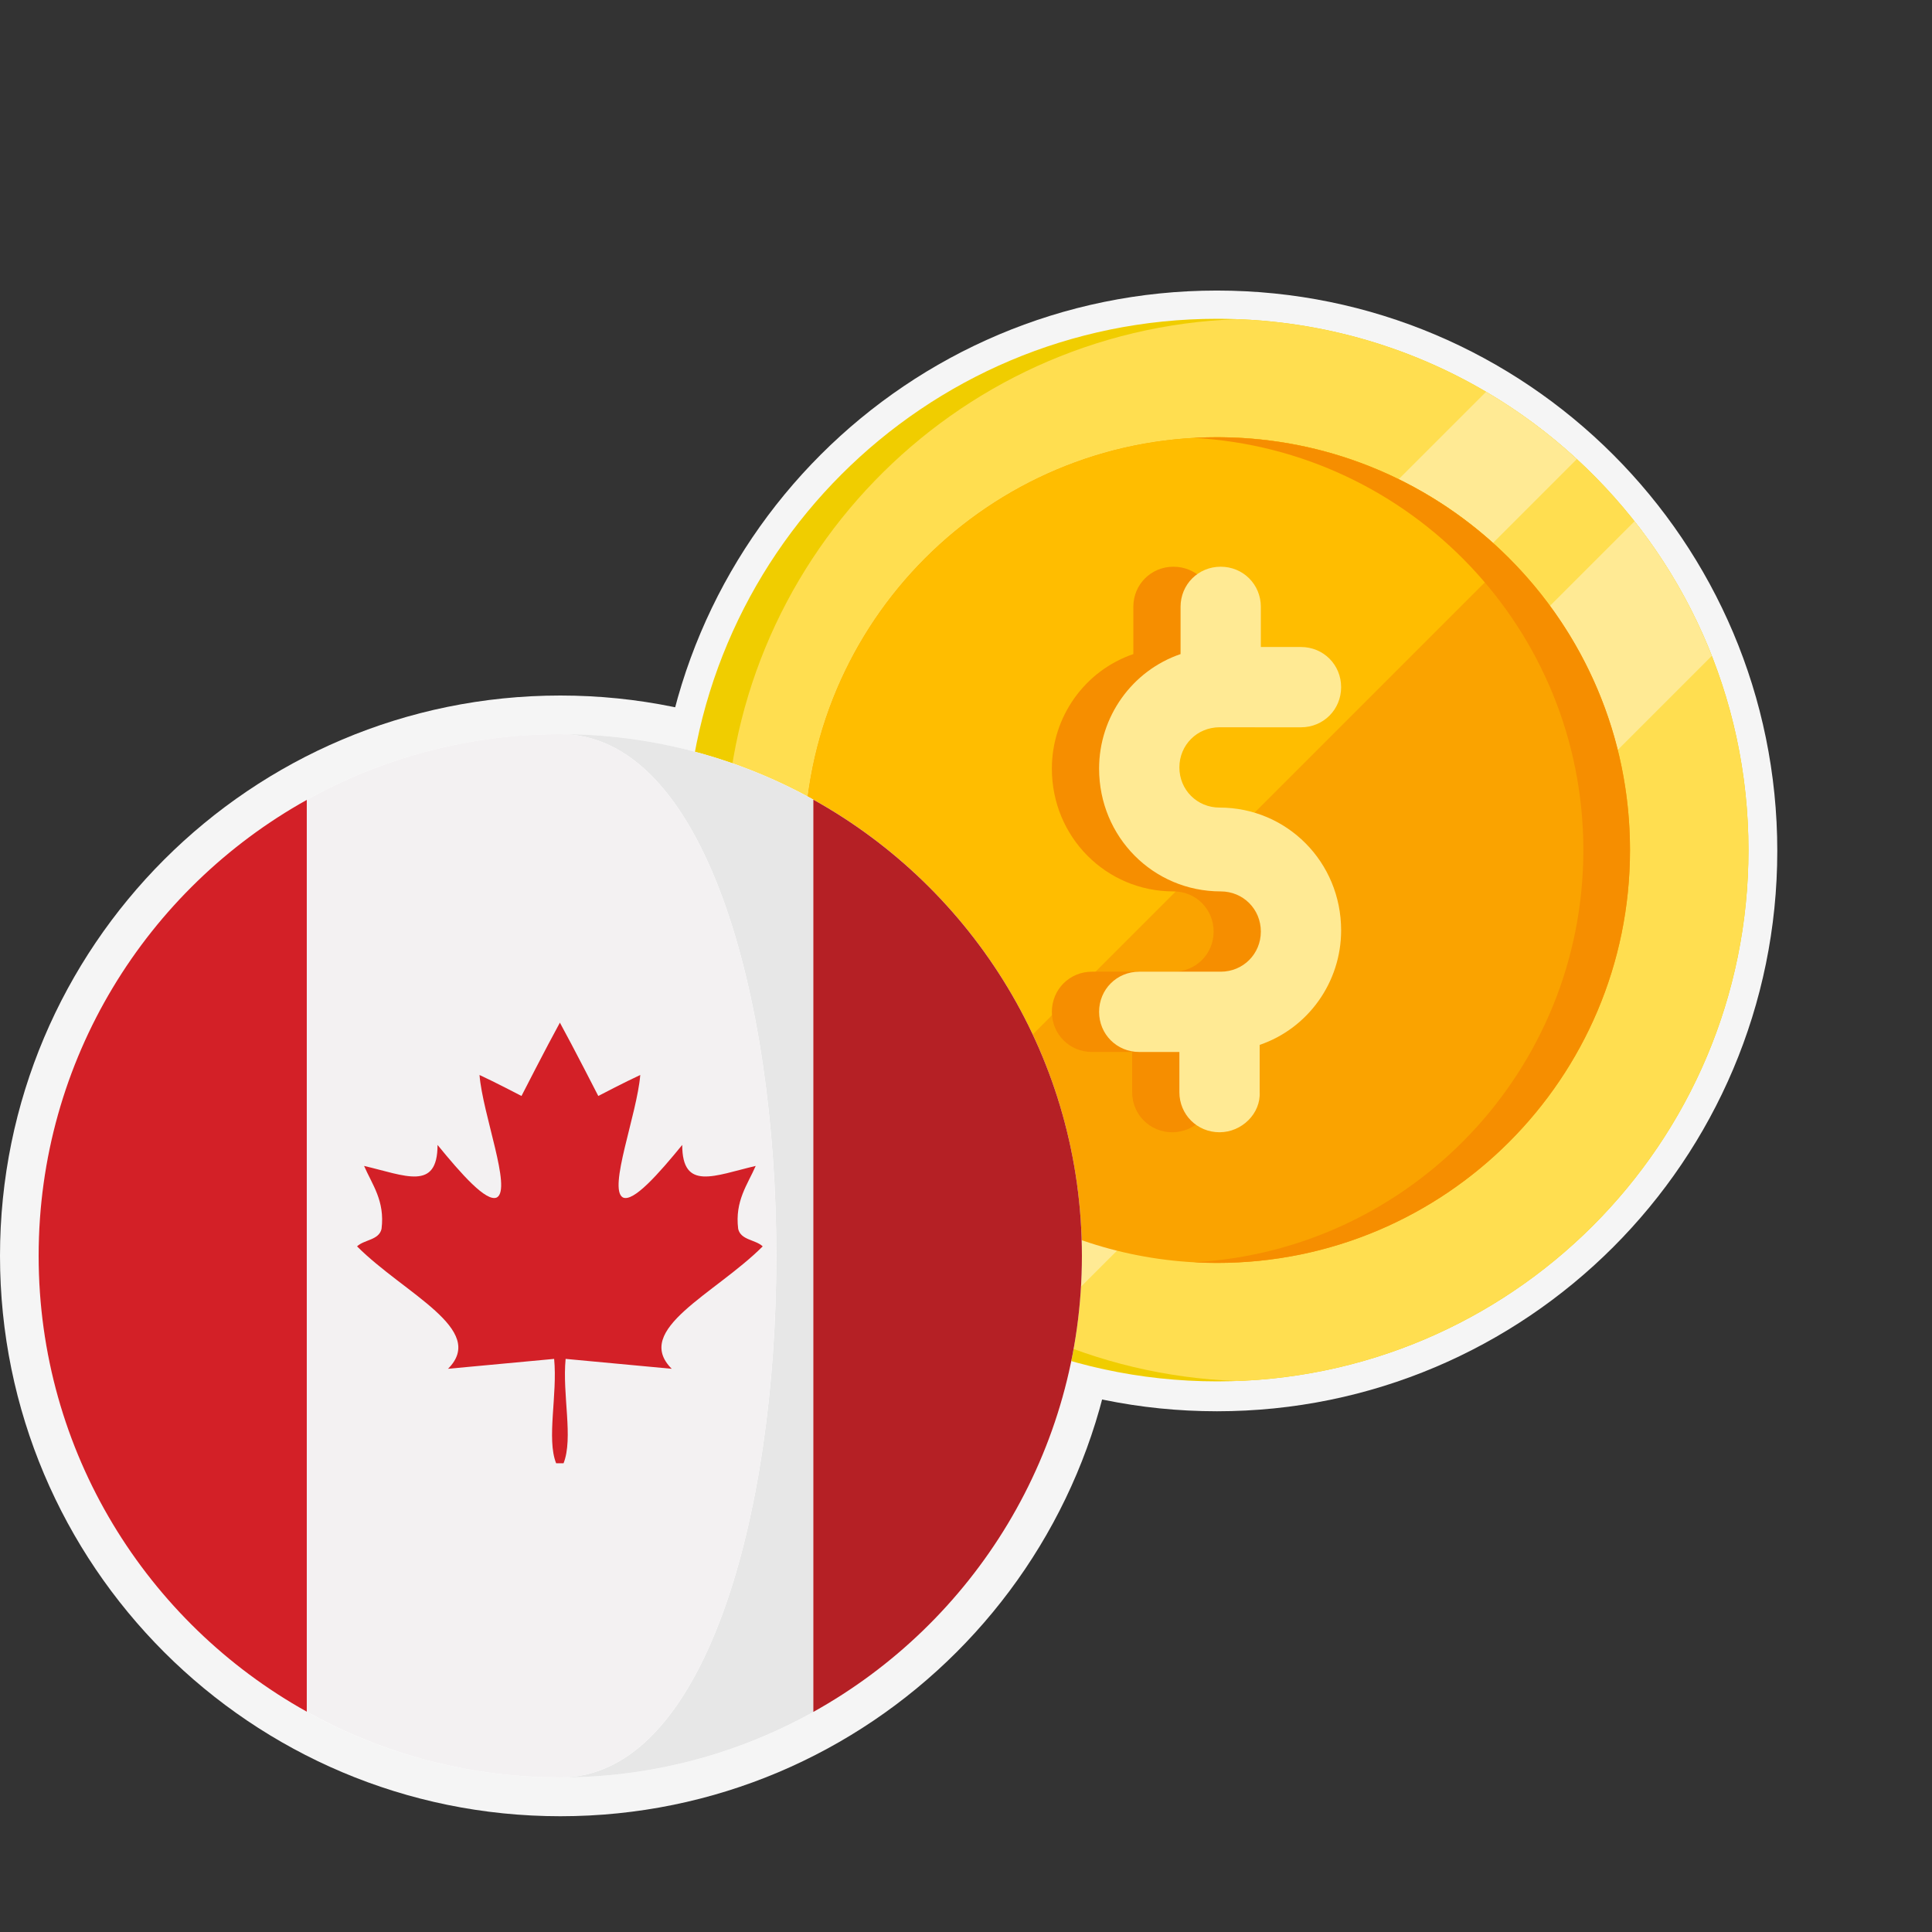
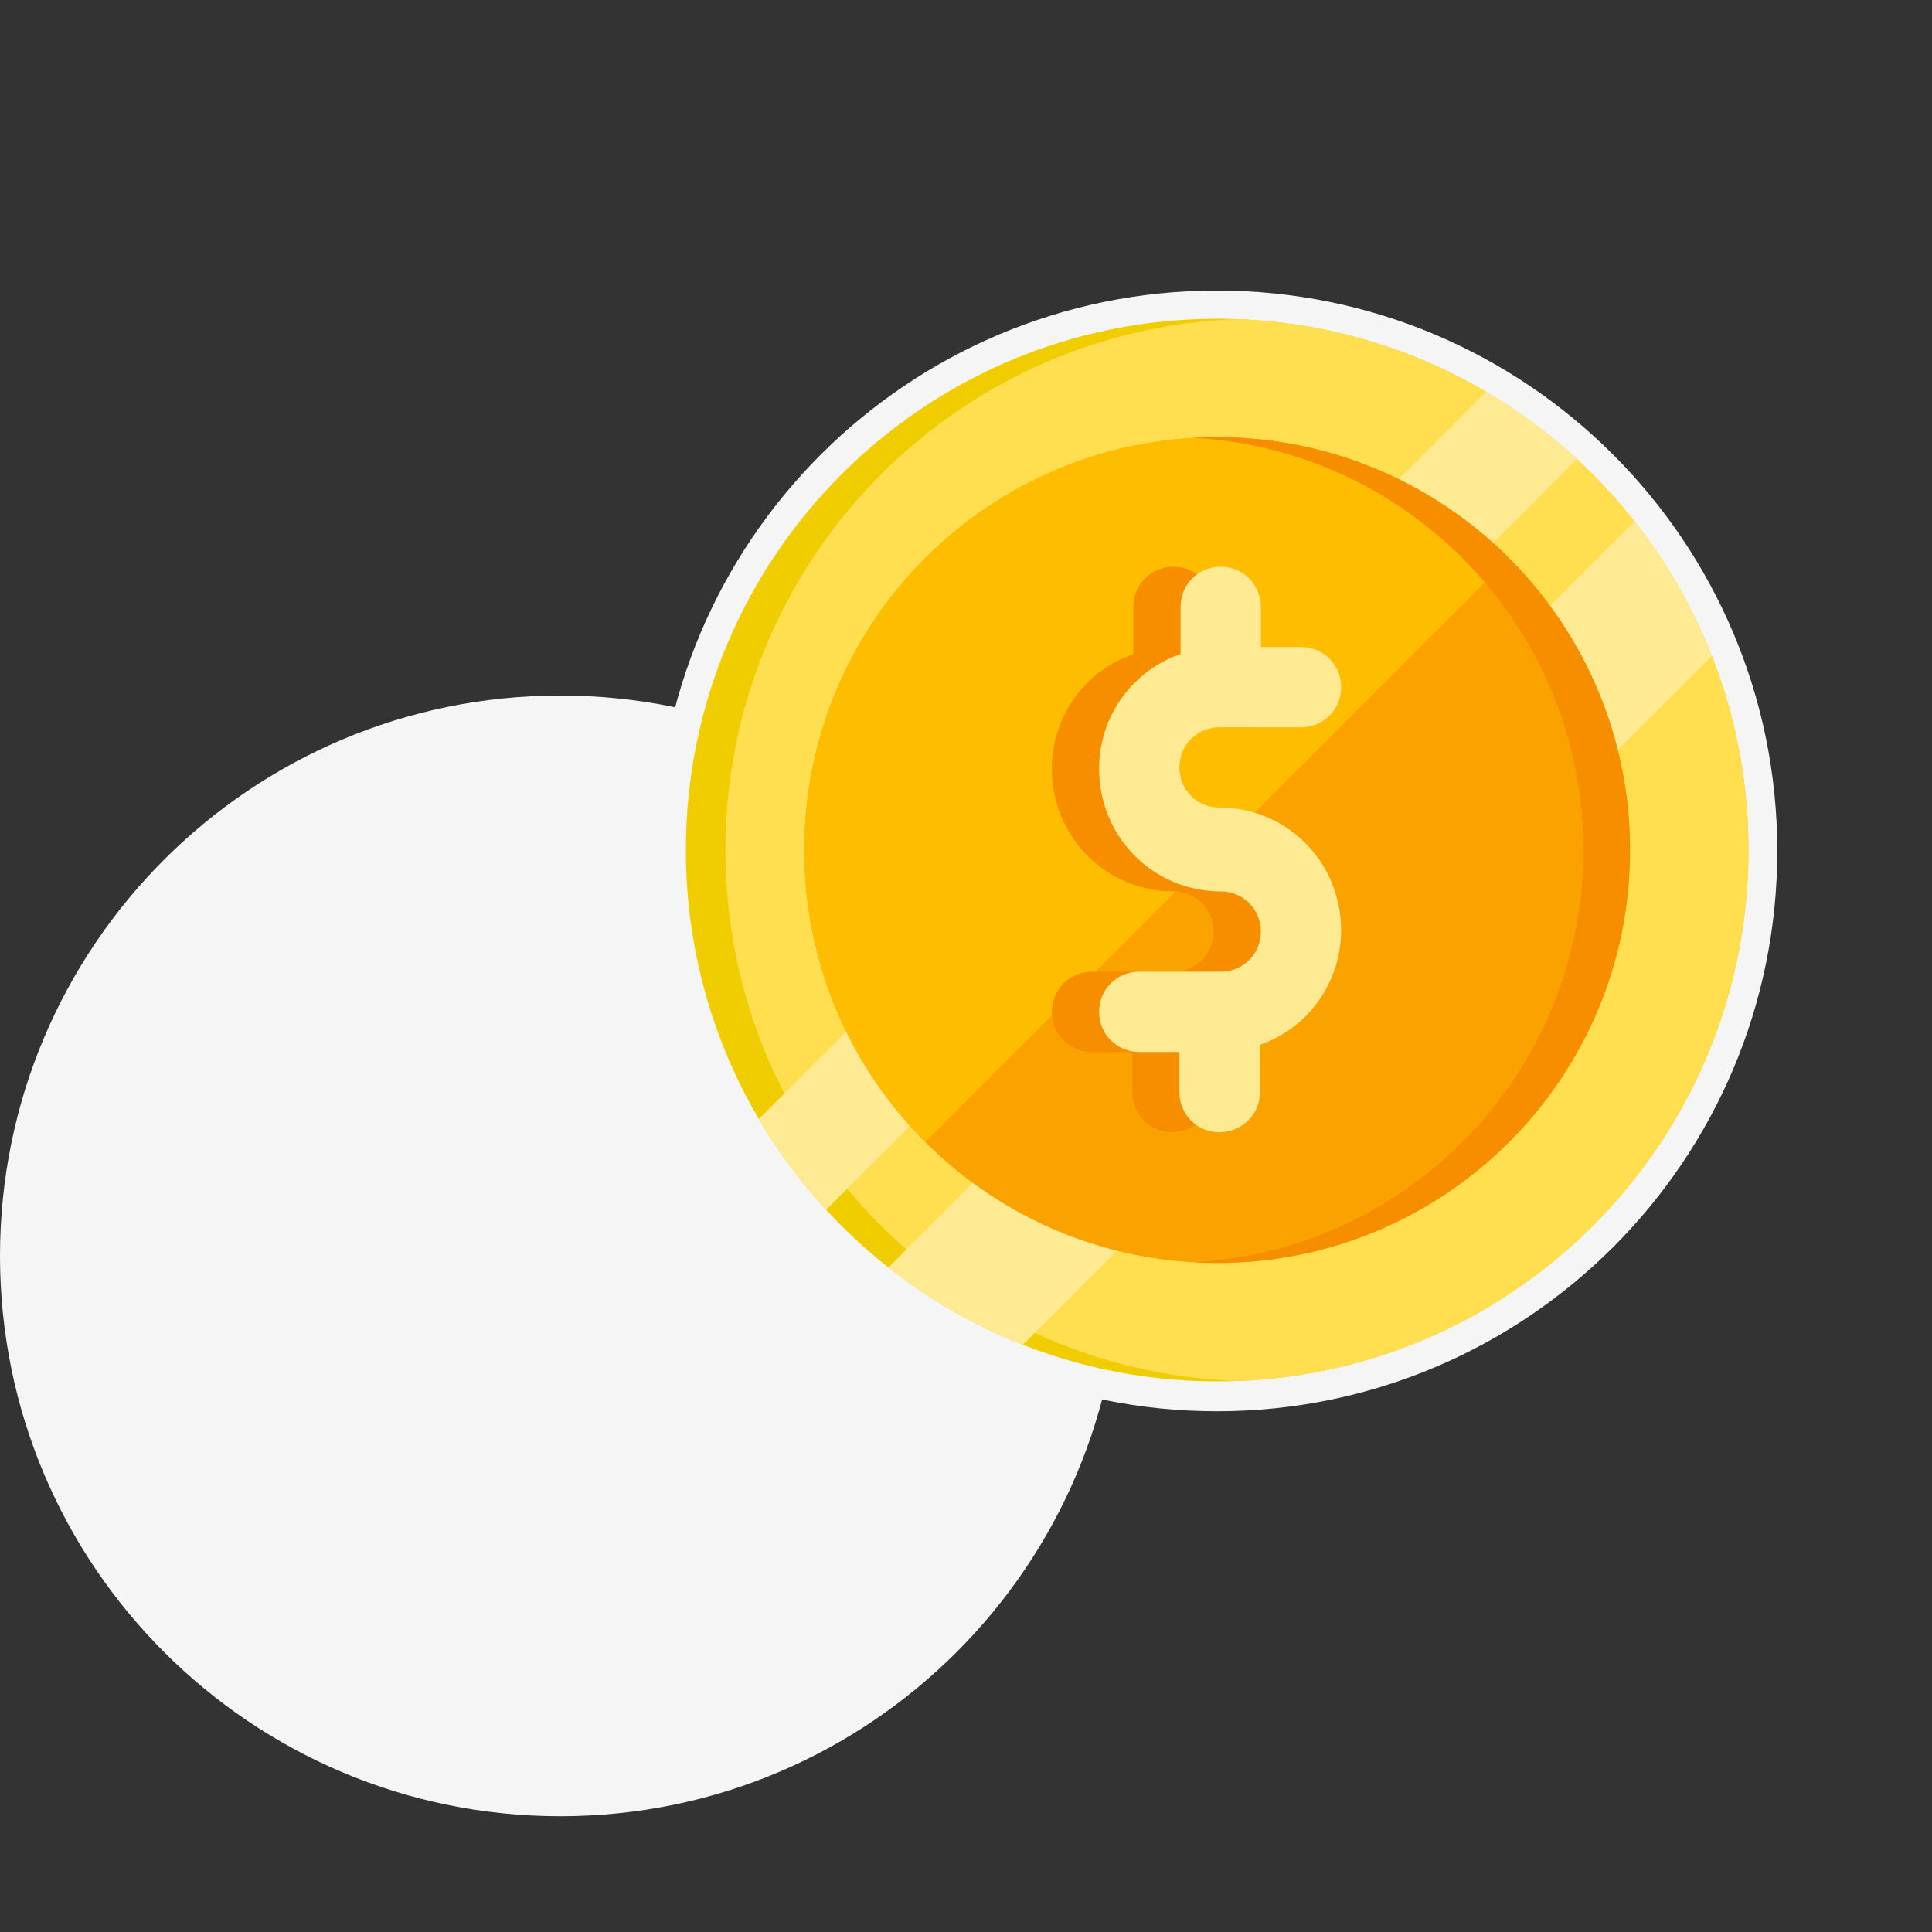
<svg xmlns="http://www.w3.org/2000/svg" width="200" height="200" viewBox="0 0 200 200" fill="none">
  <rect x="0" y="0" width="200" height="200" fill="#333333" stroke="none" />
  <path d="M125.977 146.094C158.013 146.094 183.984 120.123 183.984 88.086C183.984 56.049 158.013 30.078 125.977 30.078C93.94 30.078 67.969 56.049 67.969 88.086C67.969 120.123 93.94 146.094 125.977 146.094Z" fill="#F5F5F5" />
  <path d="M58.008 188.016C90.045 188.016 116.016 162.045 116.016 130.008C116.016 97.971 90.045 72 58.008 72C25.971 72 0 97.971 0 130.008C0 162.045 25.971 188.016 58.008 188.016Z" fill="#F5F5F5" />
  <g clip-path="url(#clip0_463_2304)">
    <path d="M181 88C181 118.376 156.376 143 126 143C109.987 143 95.573 136.158 85.522 125.236C82.882 122.369 80.545 119.22 78.556 115.841C73.754 107.674 71 98.158 71 88C71 57.624 95.624 33 126 33C136.16 33 145.677 35.755 153.841 40.559C157.22 42.545 160.367 44.882 163.234 47.525C174.155 57.57 181 71.987 181 88Z" fill="#F0CD00" />
    <path d="M181 88C181 117.691 157.476 141.886 128.047 142.962C98.619 141.886 75.095 117.691 75.095 88C75.095 58.309 98.619 34.113 128.047 33.038C157.476 34.113 181 58.309 181 88Z" fill="#FFDE50" />
    <path d="M163.234 47.525L85.522 125.236C82.882 122.369 80.545 119.22 78.556 115.841L153.841 40.559C157.22 42.545 160.367 44.882 163.234 47.525Z" fill="#FFEA94" />
    <path d="M177.206 67.893L105.89 139.209C100.842 137.224 96.157 134.515 91.965 131.208L169.208 53.965C172.515 58.157 175.224 62.842 177.206 67.893Z" fill="#FFEA94" />
    <path d="M168.738 88C168.738 111.603 149.603 130.738 126 130.738C117.779 130.738 110.102 128.417 103.585 124.394C100.745 122.643 98.127 120.567 95.779 118.219C94.053 116.495 92.472 114.62 91.061 112.62C89.116 109.865 87.489 106.871 86.234 103.69C84.375 98.987 83.329 93.873 83.266 88.525C83.262 88.35 83.262 88.175 83.262 88C83.262 64.397 102.395 45.262 126 45.262C126.175 45.262 126.353 45.262 126.528 45.266C131.875 45.329 136.987 46.377 141.69 48.234C144.871 49.491 147.865 51.116 150.62 53.06C152.62 54.475 154.492 56.053 156.219 57.779C158.567 60.125 160.643 62.745 162.394 65.585C166.417 72.102 168.738 79.779 168.738 88Z" fill="#FAA300" />
    <path d="M156.219 57.779L95.779 118.219C94.053 116.495 92.472 114.62 91.061 112.62C89.116 109.865 87.489 106.871 86.234 103.69C84.375 98.987 83.329 93.873 83.266 88.525C83.262 88.35 83.262 88.175 83.262 88C83.262 64.397 102.395 45.262 126 45.262C126.175 45.262 126.353 45.262 126.528 45.266C131.875 45.329 136.987 46.377 141.69 48.234C144.871 49.491 147.865 51.116 150.62 53.06C152.62 54.475 154.492 56.053 156.219 57.779Z" fill="#FFBD00" />
    <path d="M168.737 88C168.737 111.603 149.602 130.738 125.999 130.738C125.188 130.738 124.385 130.716 123.585 130.671C146.066 129.421 163.908 110.793 163.908 88C163.908 65.208 146.066 46.58 123.585 45.329C124.385 45.284 125.188 45.262 125.999 45.262C149.602 45.262 168.737 64.397 168.737 88Z" fill="#F68E00" />
    <path d="M121.355 117.211C119.033 117.211 117.2 115.378 117.2 113.056L117.2 108.9L113.044 108.9C110.722 108.9 108.889 107.067 108.889 104.745C108.889 102.423 110.722 100.589 113.044 100.589L121.478 100.589C123.8 100.589 125.633 98.756 125.633 96.434C125.633 94.111 123.8 92.278 121.478 92.278C114.511 92.278 108.889 86.656 108.889 79.567C108.889 74.189 112.311 69.422 117.322 67.711L117.322 62.822C117.322 60.5 119.155 58.667 121.478 58.667C123.8 58.667 125.633 60.5 125.633 62.822L125.633 66.978L129.789 66.978C132.111 66.978 133.944 68.811 133.944 71.134C133.944 73.456 132.111 75.289 129.789 75.289L121.355 75.289C119.033 75.289 117.2 77.123 117.2 79.445C117.2 81.767 119.033 83.6 121.355 83.6C128.322 83.6 133.944 89.222 133.944 96.311C133.944 101.689 130.522 106.456 125.511 108.167L125.511 113.056C125.633 115.256 123.678 117.211 121.355 117.211Z" fill="#F68E00" />
    <path d="M126.244 117.211C123.922 117.211 122.089 115.378 122.089 113.056L122.089 108.9L117.933 108.9C115.611 108.9 113.778 107.067 113.778 104.745C113.778 102.423 115.611 100.589 117.933 100.589L126.367 100.589C128.689 100.589 130.522 98.756 130.522 96.434C130.522 94.111 128.689 92.278 126.367 92.278C119.4 92.278 113.778 86.656 113.778 79.567C113.778 74.189 117.2 69.422 122.211 67.711L122.211 62.822C122.211 60.5 124.044 58.667 126.367 58.667C128.689 58.667 130.522 60.5 130.522 62.822L130.522 66.978L134.678 66.978C137 66.978 138.833 68.811 138.833 71.134C138.833 73.456 137 75.289 134.678 75.289L126.244 75.289C123.922 75.289 122.089 77.123 122.089 79.445C122.089 81.767 123.922 83.6 126.244 83.6C133.211 83.6 138.833 89.222 138.833 96.311C138.833 101.689 135.411 106.456 130.4 108.167L130.4 113.056C130.522 115.256 128.567 117.211 126.244 117.211Z" fill="#FFEA94" />
  </g>
  <g clip-path="url(#clip1_463_2304)">
    <path d="M58.002 184C87.824 184 112 159.825 112 130.002C112 100.18 87.824 76.005 58.002 76.005C28.18 76.005 4.004 100.18 4.004 130.002C4.004 159.825 28.18 184 58.002 184Z" fill="white" />
    <path d="M4 130.001C4 150.297 15.205 167.97 31.759 177.194V82.804C15.205 92.03 4 109.701 4 130.001Z" fill="#D32027" />
    <path d="M57.999 183.999C57.378 183.999 56.78 183.978 56.17 183.968C56.776 183.988 57.386 183.999 57.999 183.999Z" fill="white" />
    <path d="M57.999 76C57.982 76 57.968 76.001 57.951 76.001C57.967 76.001 57.983 76 57.999 76C87.823 76 87.823 184 57.999 184C67.508 184 76.436 181.533 84.196 177.219V82.78C76.436 78.466 67.508 76 57.999 76Z" fill="#E7E7E7" />
    <path d="M84.196 82.78V177.218C100.775 168 111.999 150.314 111.999 130C111.999 109.684 100.775 91.998 84.196 82.78Z" fill="#B52025" />
    <path d="M57.999 76C57.982 76 57.968 76 57.951 76C48.444 76.008 39.516 78.483 31.759 82.804V177.193C39.029 181.244 47.33 183.673 56.17 183.967C56.78 183.977 57.378 183.998 57.999 183.998C87.823 183.999 87.823 76 57.999 76Z" fill="#F3F1F2" />
    <path d="M78.955 129.024C78.212 128.315 76.688 128.393 76.416 127.214C76.056 124.318 77.389 122.631 78.23 120.696C73.975 121.691 70.621 123.329 70.624 118.523C68.181 121.51 65.555 124.497 64.471 123.955C62.93 123.049 65.949 115.362 66.279 111.283C64.789 111.963 61.934 113.455 61.934 113.455C61.934 113.455 59.34 108.38 57.966 105.877V105.85C57.961 105.855 57.961 105.859 57.959 105.863C57.956 105.86 57.956 105.855 57.953 105.85V105.877C56.577 108.38 53.984 113.455 53.984 113.455C53.984 113.455 51.128 111.963 49.639 111.283C49.968 115.363 52.987 123.05 51.446 123.955C50.361 124.498 47.735 121.51 45.294 118.523C45.294 123.329 41.942 121.691 37.689 120.696C38.528 122.63 39.861 124.317 39.497 127.214C39.23 128.393 37.705 128.315 36.962 129.024C41.898 133.958 50.453 137.623 46.378 141.697L57.364 140.672C57.724 144.384 56.562 148.94 57.57 151.475C57.806 151.475 57.729 151.475 57.952 151.475C57.955 151.475 57.96 151.475 57.965 151.475C58.187 151.475 58.105 151.475 58.34 151.475C59.369 148.848 58.193 144.385 58.553 140.672L69.537 141.697C65.466 137.623 74.021 133.958 78.955 129.024Z" fill="#D32027" />
  </g>
  <defs>
    <clipPath id="clip0_463_2304">
      <rect width="110" height="110" fill="white" transform="translate(71 33)" />
    </clipPath>
    <clipPath id="clip1_463_2304">
-       <rect width="108" height="108" fill="white" transform="translate(4 76)" />
-     </clipPath>
+       </clipPath>
  </defs>
</svg>